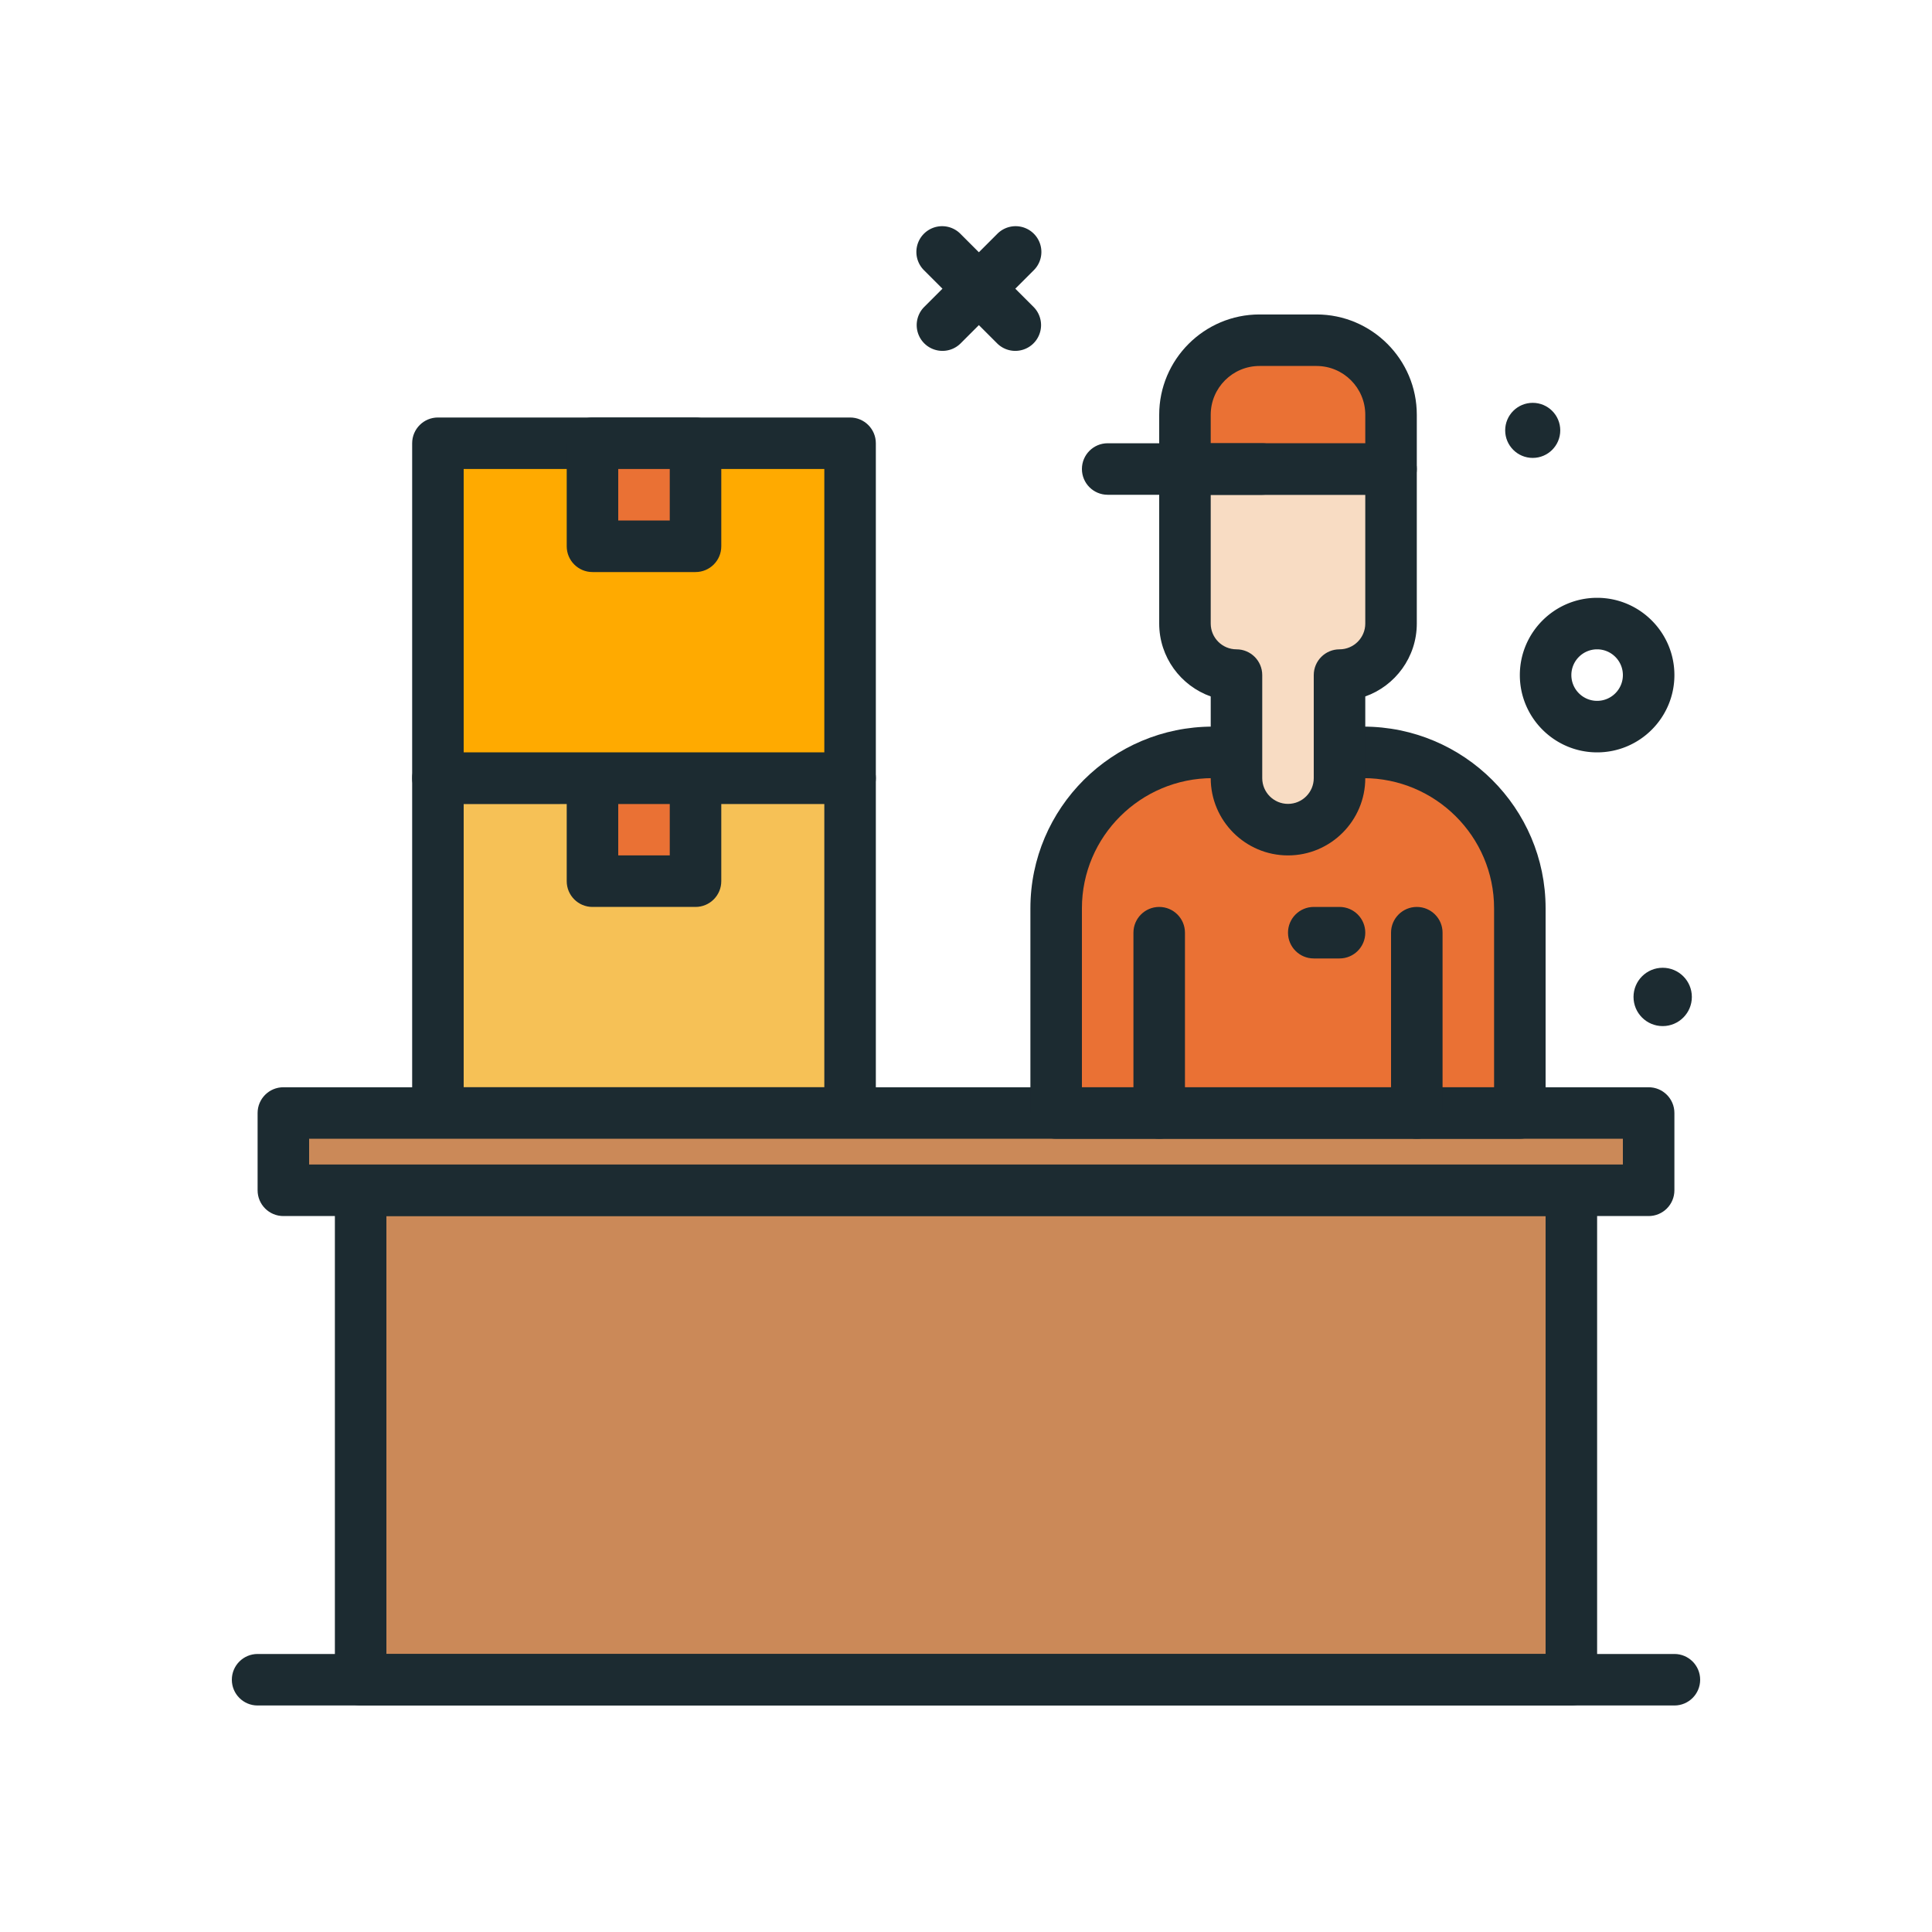
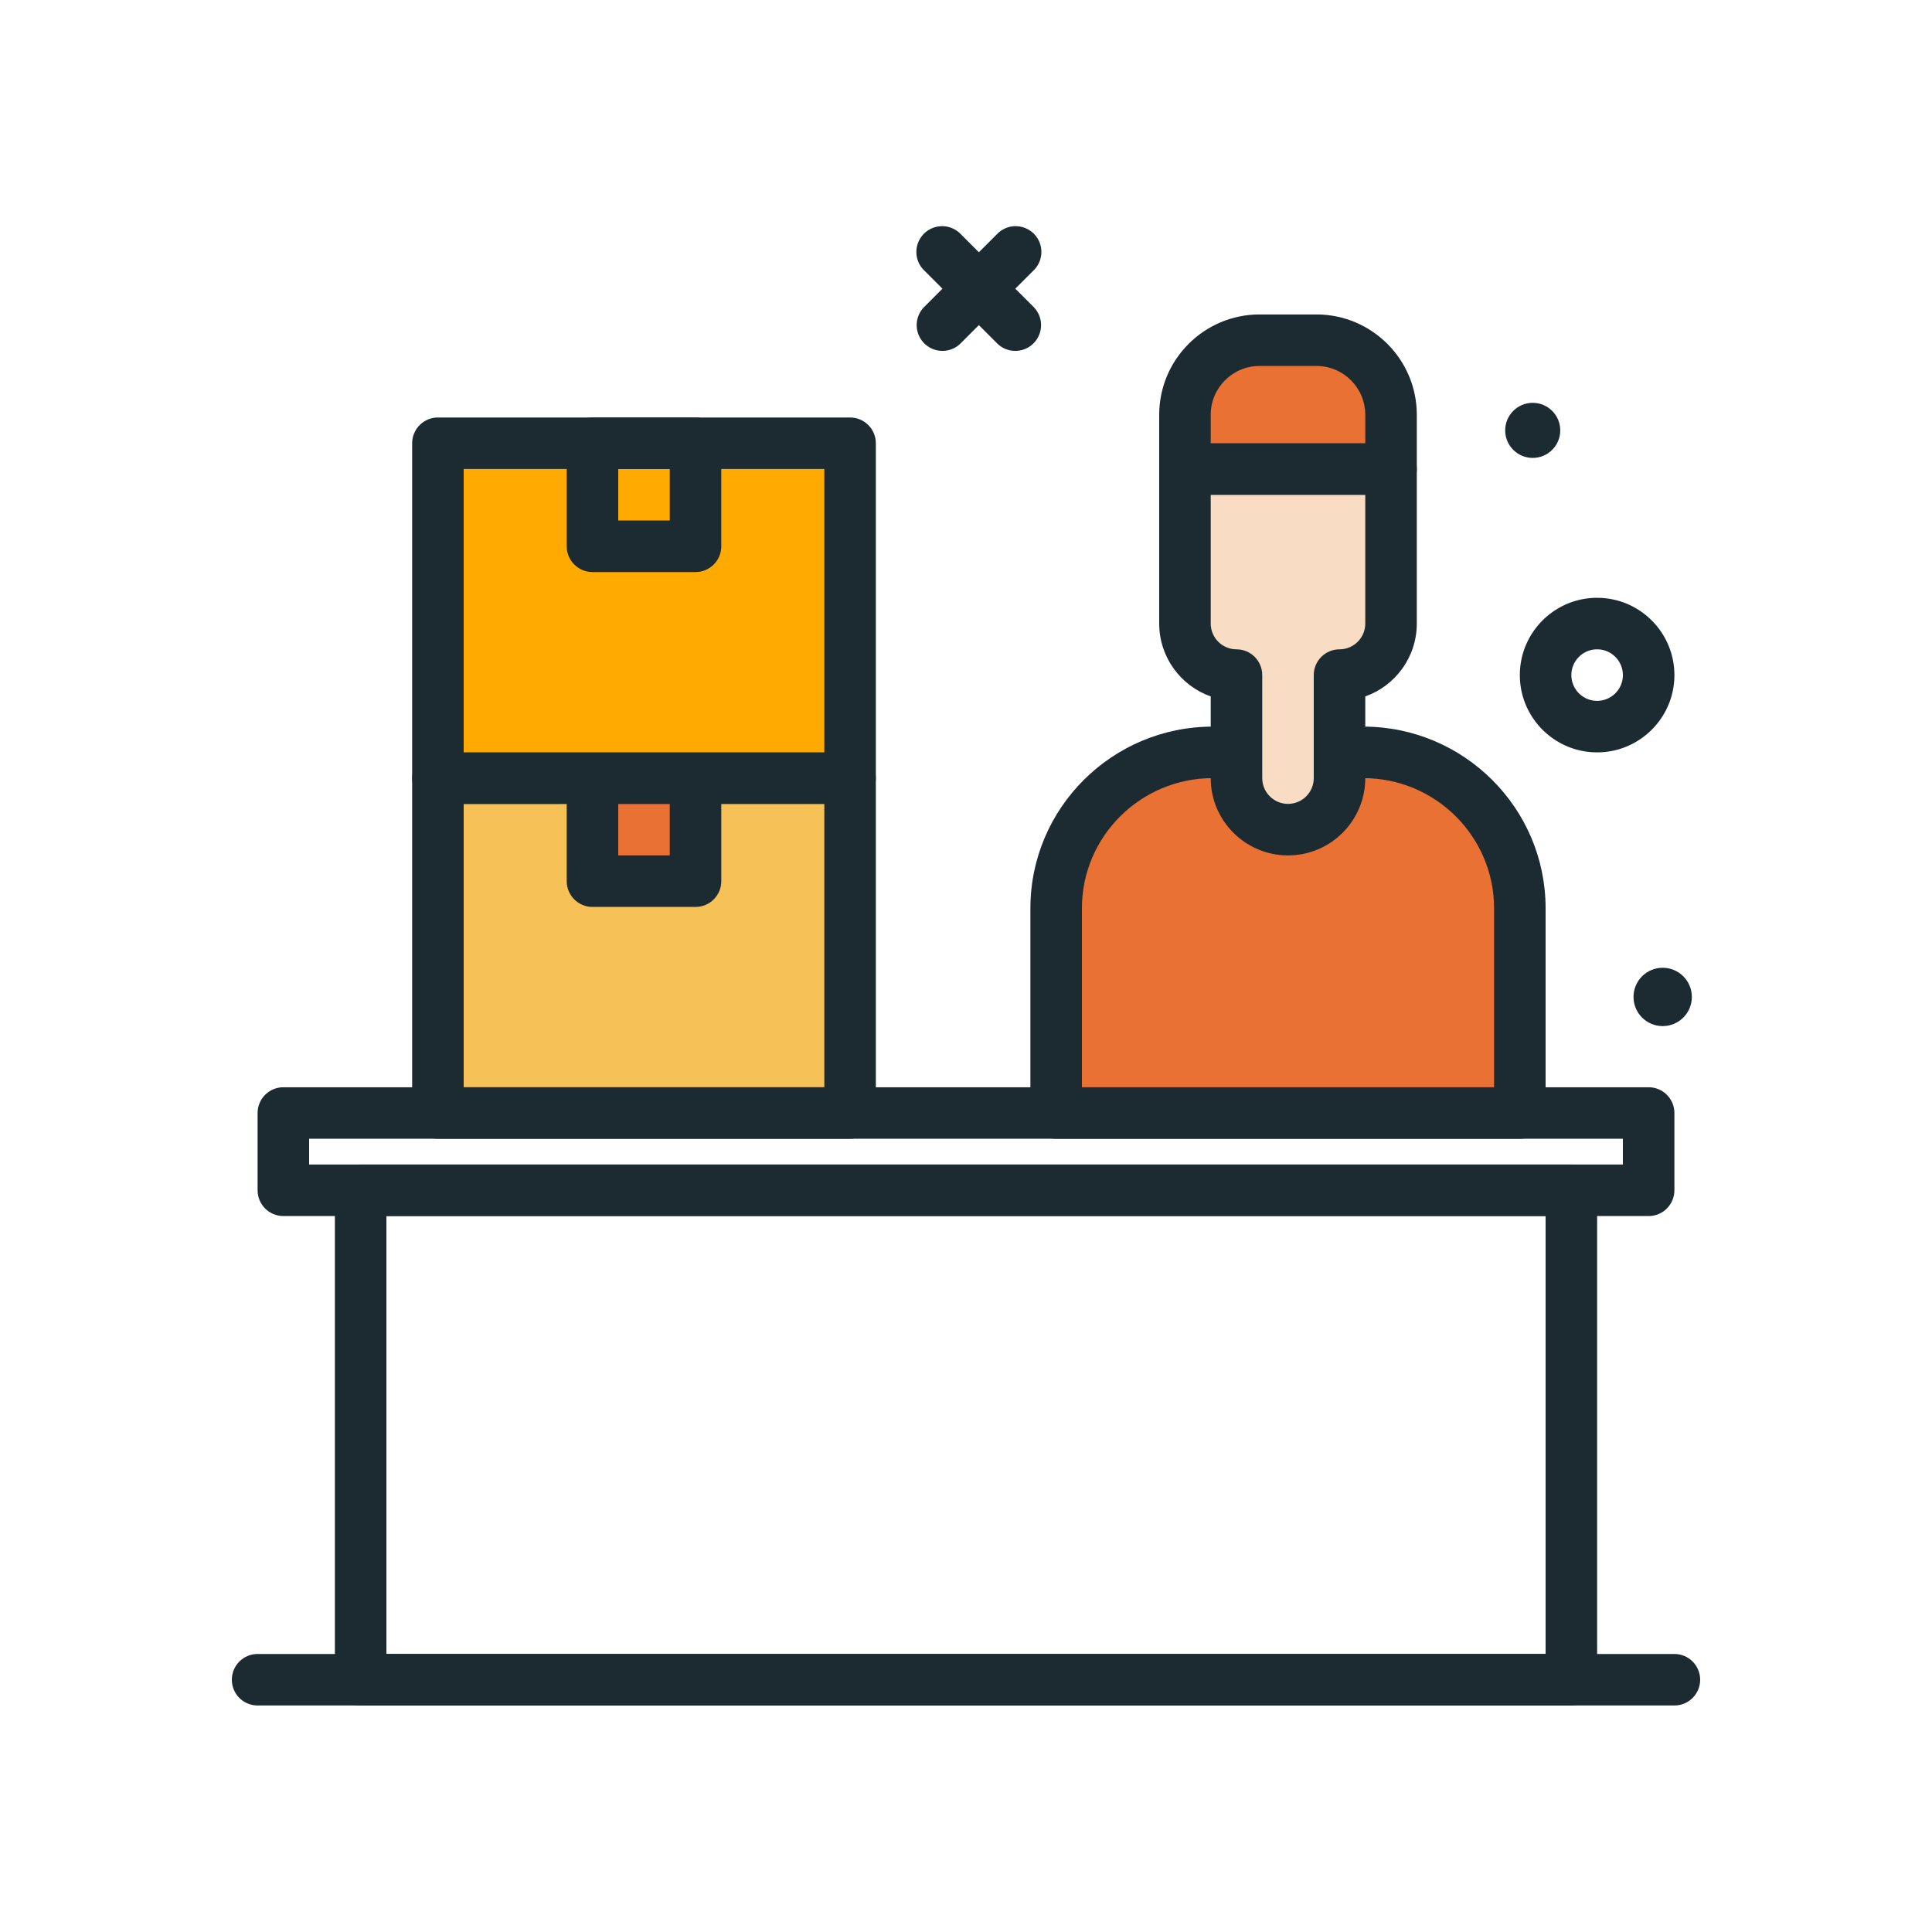
<svg xmlns="http://www.w3.org/2000/svg" version="1.1" width="512" height="512" x="0" y="0" viewBox="0 0 300 300" style="enable-background:new 0 0 512 512" xml:space="preserve" class="">
  <g>
    <circle cx="154" cy="142.828" r="86" fill="#fff0d8" opacity="0" data-original="#e8e6dd" class="" />
    <path fill="#f6c156" d="M68 120.828h64v52H68z" opacity="1" data-original="#ffce56" class="" />
    <path fill="#1c2b31" d="M132 176.828H68c-2.209 0-4-1.789-4-4v-52c0-2.211 1.791-4 4-4h64c2.209 0 4 1.789 4 4v52c0 2.211-1.791 4-4 4zm-60-8h56v-44H72z" opacity="1" data-original="#4c241d" class="" />
    <path fill="#ea7134" d="M92 120.828h16v16H92z" opacity="1" data-original="#e66353" class="" />
    <path fill="#1c2b31" d="M108 140.828H92c-2.209 0-4-1.789-4-4v-16c0-2.211 1.791-4 4-4h16c2.209 0 4 1.789 4 4v16c0 2.211-1.791 4-4 4zm-12-8h8v-8h-8z" opacity="1" data-original="#4c241d" class="" />
    <path fill="#ffaa00" d="M68 68.828h64v52H68z" opacity="1" data-original="#a9ba5a" class="" />
    <path fill="#1c2b31" d="M132 124.828H68c-2.209 0-4-1.789-4-4v-52c0-2.211 1.791-4 4-4h64c2.209 0 4 1.789 4 4v52c0 2.211-1.791 4-4 4zm-60-8h56v-44H72z" opacity="1" data-original="#4c241d" class="" />
-     <path fill="#ea7134" d="M92 68.828h16v16H92z" opacity="1" data-original="#b5a19c" class="" />
    <path fill="#1c2b31" d="M108 88.828H92c-2.209 0-4-1.789-4-4v-16c0-2.211 1.791-4 4-4h16c2.209 0 4 1.789 4 4v16c0 2.211-1.791 4-4 4zm-12-8h8v-8h-8z" opacity="1" data-original="#4c241d" class="" />
    <g fill="#4c241d">
      <path d="M157.656 54.484a3.988 3.988 0 0 1-2.828-1.172L143.516 42a4 4 0 1 1 5.656-5.656l11.312 11.312a4 4 0 0 1-2.828 6.828z" fill="#1c2b31" opacity="1" data-original="#4c241d" class="" />
      <path d="M146.344 54.484a4 4 0 0 1-2.828-6.828l11.312-11.312A4 4 0 1 1 160.484 42l-11.312 11.312a3.984 3.984 0 0 1-2.828 1.172zM248 116.828c-6.617 0-12-5.383-12-12s5.383-12 12-12 12 5.383 12 12-5.383 12-12 12zm0-16c-2.205 0-4 1.793-4 4s1.795 4 4 4 4-1.793 4-4-1.795-4-4-4z" fill="#1c2b31" opacity="1" data-original="#4c241d" class="" />
    </g>
-     <path fill="#cb8958" d="M56 184.828h188v76H56z" opacity="1" data-original="#bf7e68" class="" />
    <path fill="#1c2b31" d="M244 264.828H56c-2.209 0-4-1.789-4-4v-76c0-2.211 1.791-4 4-4h188c2.209 0 4 1.789 4 4v76c0 2.211-1.791 4-4 4zm-184-8h180v-68H60z" opacity="1" data-original="#4c241d" class="" />
    <circle cx="238" cy="66.828" r="4.276" fill="#1c2b31" opacity="1" data-original="#4c241d" class="" />
    <path fill="#1c2b31" d="M260 264.828H40c-2.209 0-4-1.789-4-4s1.791-4 4-4h220c2.209 0 4 1.789 4 4s-1.791 4-4 4z" opacity="1" data-original="#4c241d" class="" />
-     <path fill="#cb8958" d="M44 172.828h212v12H44z" opacity="1" data-original="#bf7e68" class="" />
    <path fill="#1c2b31" d="M256 188.828H44c-2.209 0-4-1.789-4-4v-12c0-2.211 1.791-4 4-4h212c2.209 0 4 1.789 4 4v12c0 2.211-1.791 4-4 4zm-208-8h204v-4H48z" opacity="1" data-original="#4c241d" class="" />
    <circle cx="258.181" cy="154.803" r="4.529" fill="#1c2b31" opacity="1" data-original="#4c241d" class="" />
    <path fill="#ea7134" d="M211.699 116.828c13.421 0 24.301 10.839 24.301 24.208v31.792h-72v-31.792c0-13.37 10.88-24.208 24.301-24.208z" opacity="1" data-original="#e66353" class="" />
    <path fill="#1c2b31" d="M236 176.828h-72c-2.209 0-4-1.789-4-4v-31.793c0-15.555 12.695-28.207 28.301-28.207h23.398c15.605 0 28.301 12.652 28.301 28.207v31.793c0 2.211-1.791 4-4 4zm-68-8h64v-27.793c0-11.141-9.107-20.207-20.301-20.207h-23.398c-11.193 0-20.301 9.066-20.301 20.207z" opacity="1" data-original="#4c241d" class="" />
-     <path fill="#1c2b31" d="M180 176.828c-2.209 0-4-1.789-4-4v-28c0-2.211 1.791-4 4-4s4 1.789 4 4v28c0 2.211-1.791 4-4 4zM220 176.828c-2.209 0-4-1.789-4-4v-28c0-2.211 1.791-4 4-4s4 1.789 4 4v28c0 2.211-1.791 4-4 4z" opacity="1" data-original="#4c241d" class="" />
    <path fill="#f8dcc3" d="M216 72.828h-32v24a8 8 0 0 0 8 8v16a8 8 0 0 0 16 0v-16a8 8 0 0 0 8-8z" opacity="1" data-original="#ffe8dc" class="" />
    <path fill="#1c2b31" d="M200 132.828c-6.617 0-12-5.383-12-12v-12.684c-4.656-1.652-8-6.102-8-11.316v-24c0-2.211 1.791-4 4-4h32c2.209 0 4 1.789 4 4v24c0 5.215-3.344 9.664-8 11.316v12.684c0 6.617-5.383 12-12 12zm-12-56v20c0 2.207 1.795 4 4 4 2.209 0 4 1.789 4 4v16c0 2.207 1.795 4 4 4s4-1.793 4-4v-16c0-2.211 1.791-4 4-4 2.205 0 4-1.793 4-4v-20z" opacity="1" data-original="#4c241d" class="" />
    <path fill="#ea7134" d="M204.423 52.828h-8.846c-6.394 0-11.577 5.183-11.577 11.577v8.423h32v-8.423c0-6.394-5.183-11.577-11.577-11.577z" opacity="1" data-original="#e66353" class="" />
    <path fill="#1c2b31" d="M216 76.828h-32c-2.209 0-4-1.789-4-4v-8.422c0-8.59 6.988-15.578 15.576-15.578h8.848c8.588 0 15.576 6.988 15.576 15.578v8.422c0 2.211-1.791 4-4 4zm-28-8h24v-4.422c0-4.18-3.398-7.578-7.576-7.578h-8.848c-4.178 0-7.576 3.398-7.576 7.578z" opacity="1" data-original="#4c241d" class="" />
-     <path fill="#1c2b31" d="M196 76.828h-24c-2.209 0-4-1.789-4-4s1.791-4 4-4h24c2.209 0 4 1.789 4 4s-1.791 4-4 4zM208 148.828h-4c-2.209 0-4-1.789-4-4s1.791-4 4-4h4c2.209 0 4 1.789 4 4s-1.791 4-4 4z" opacity="1" data-original="#4c241d" class="" />
  </g>
</svg>